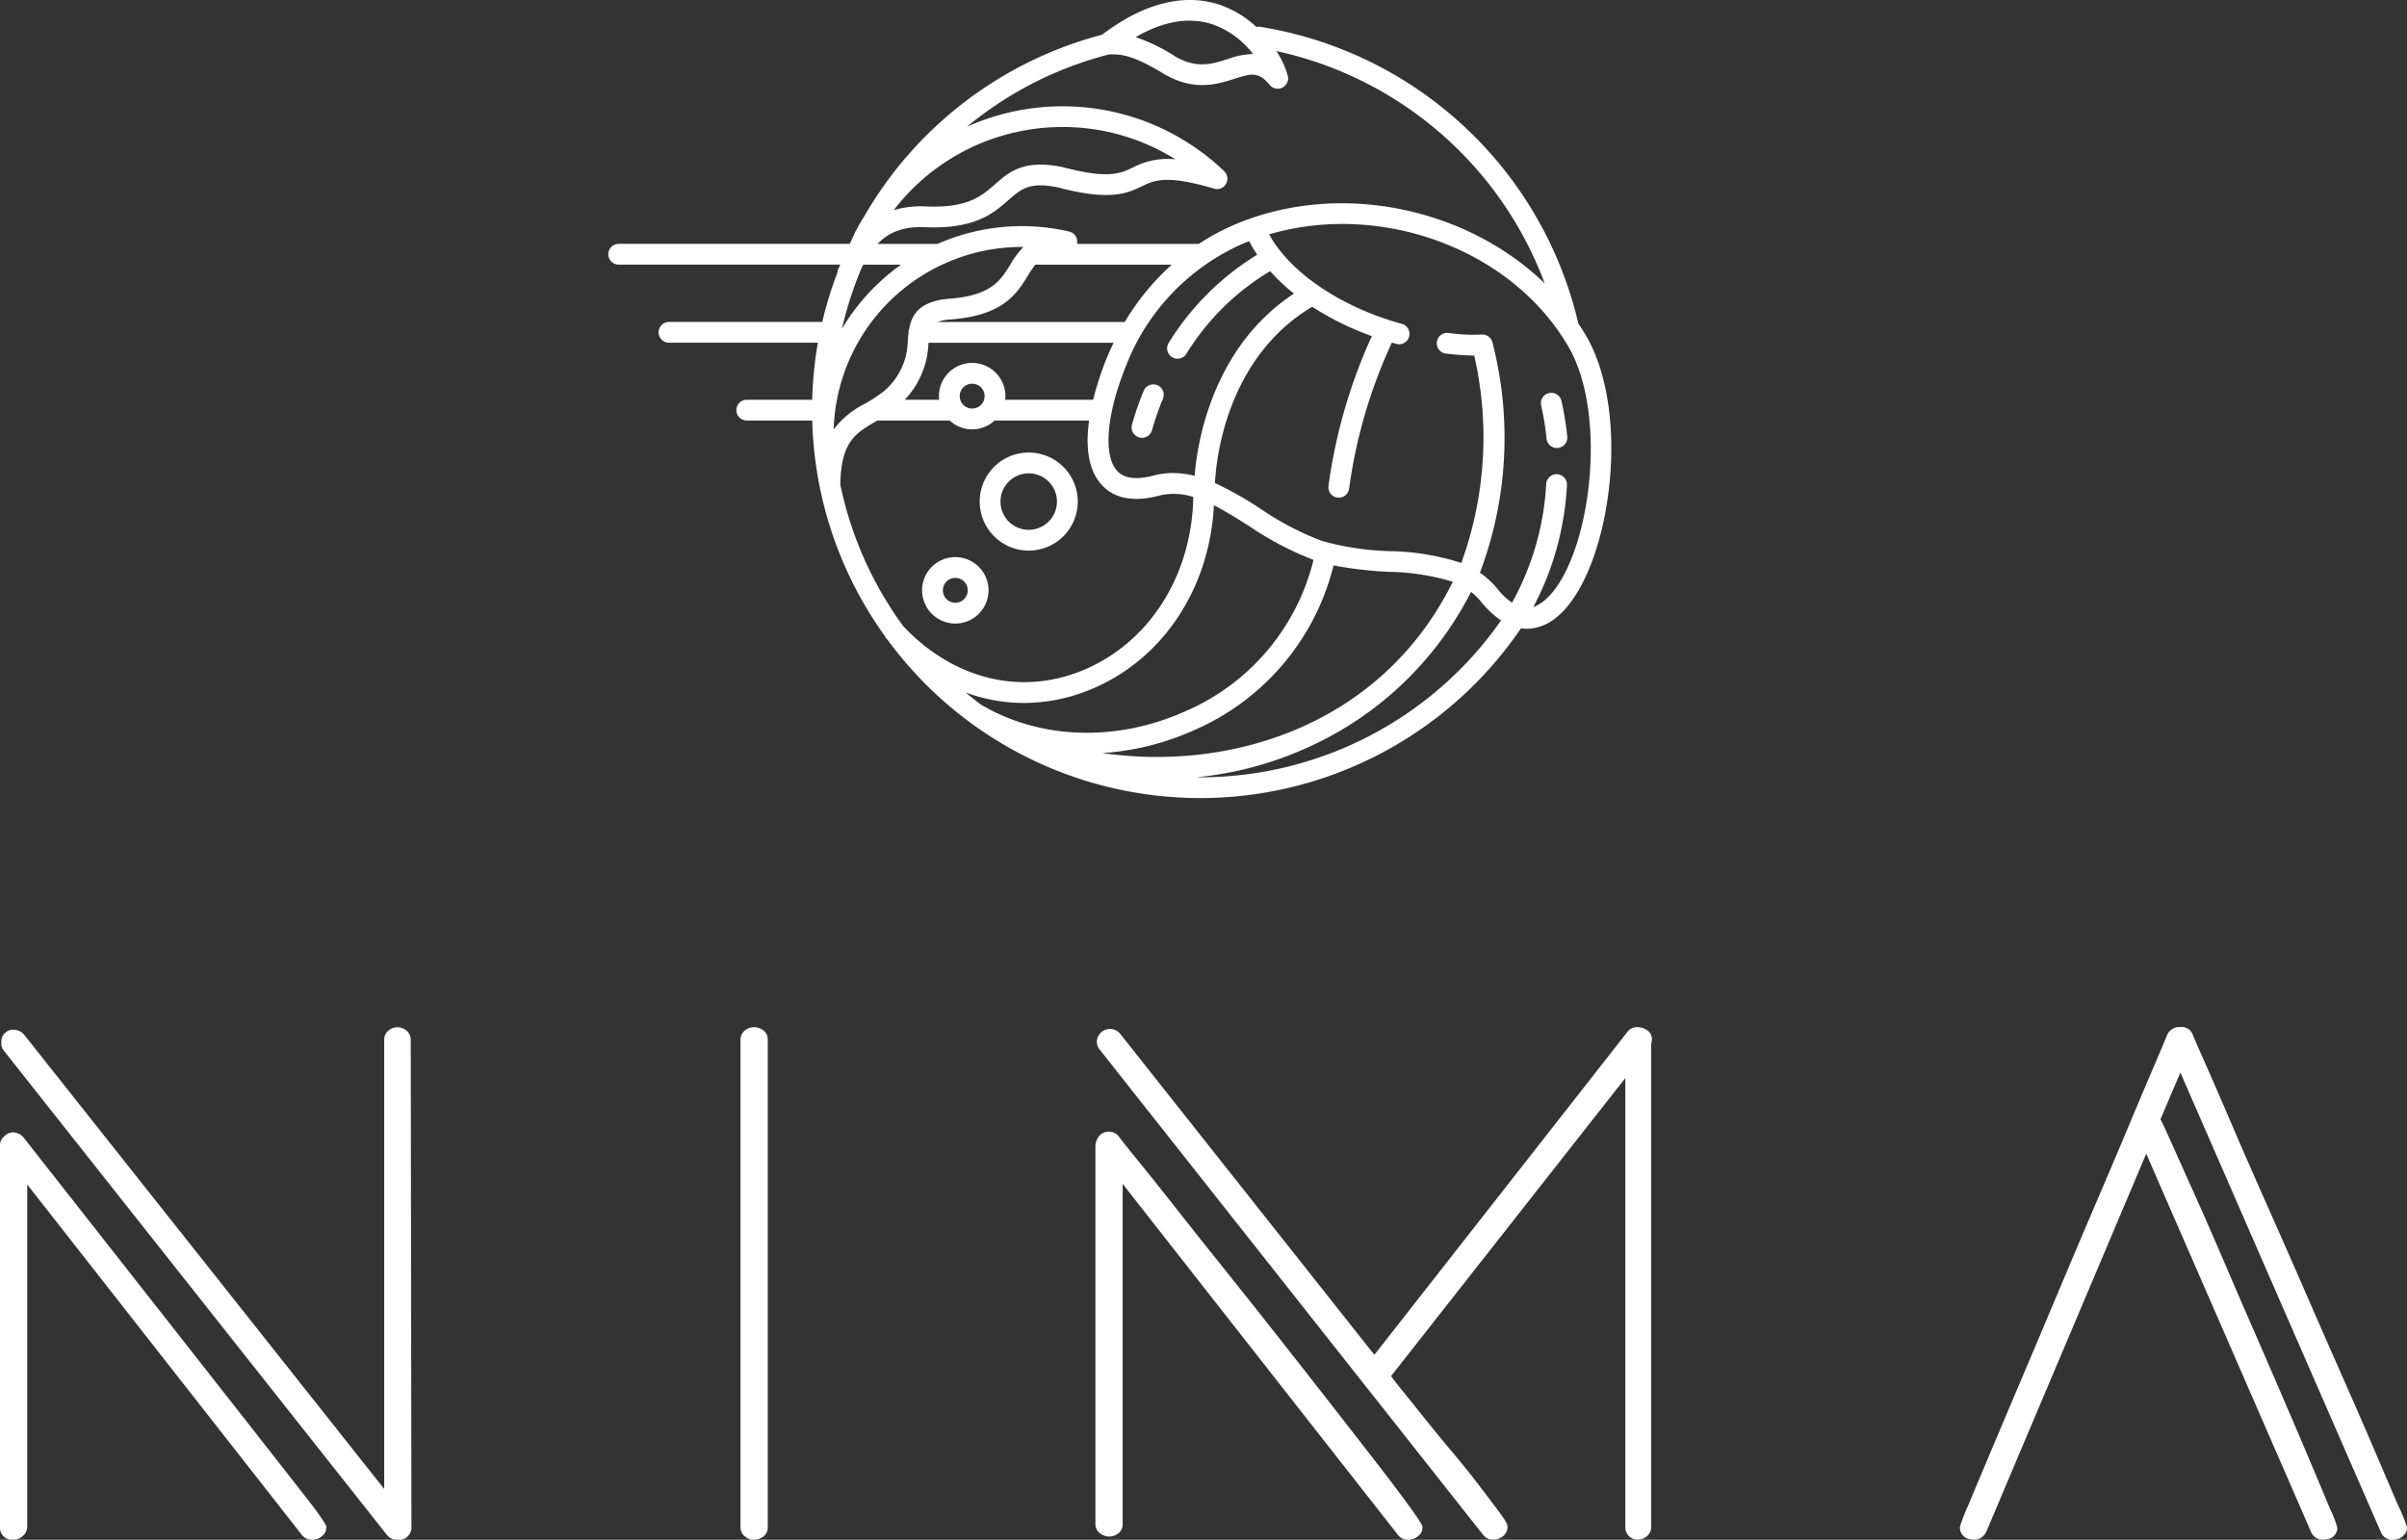
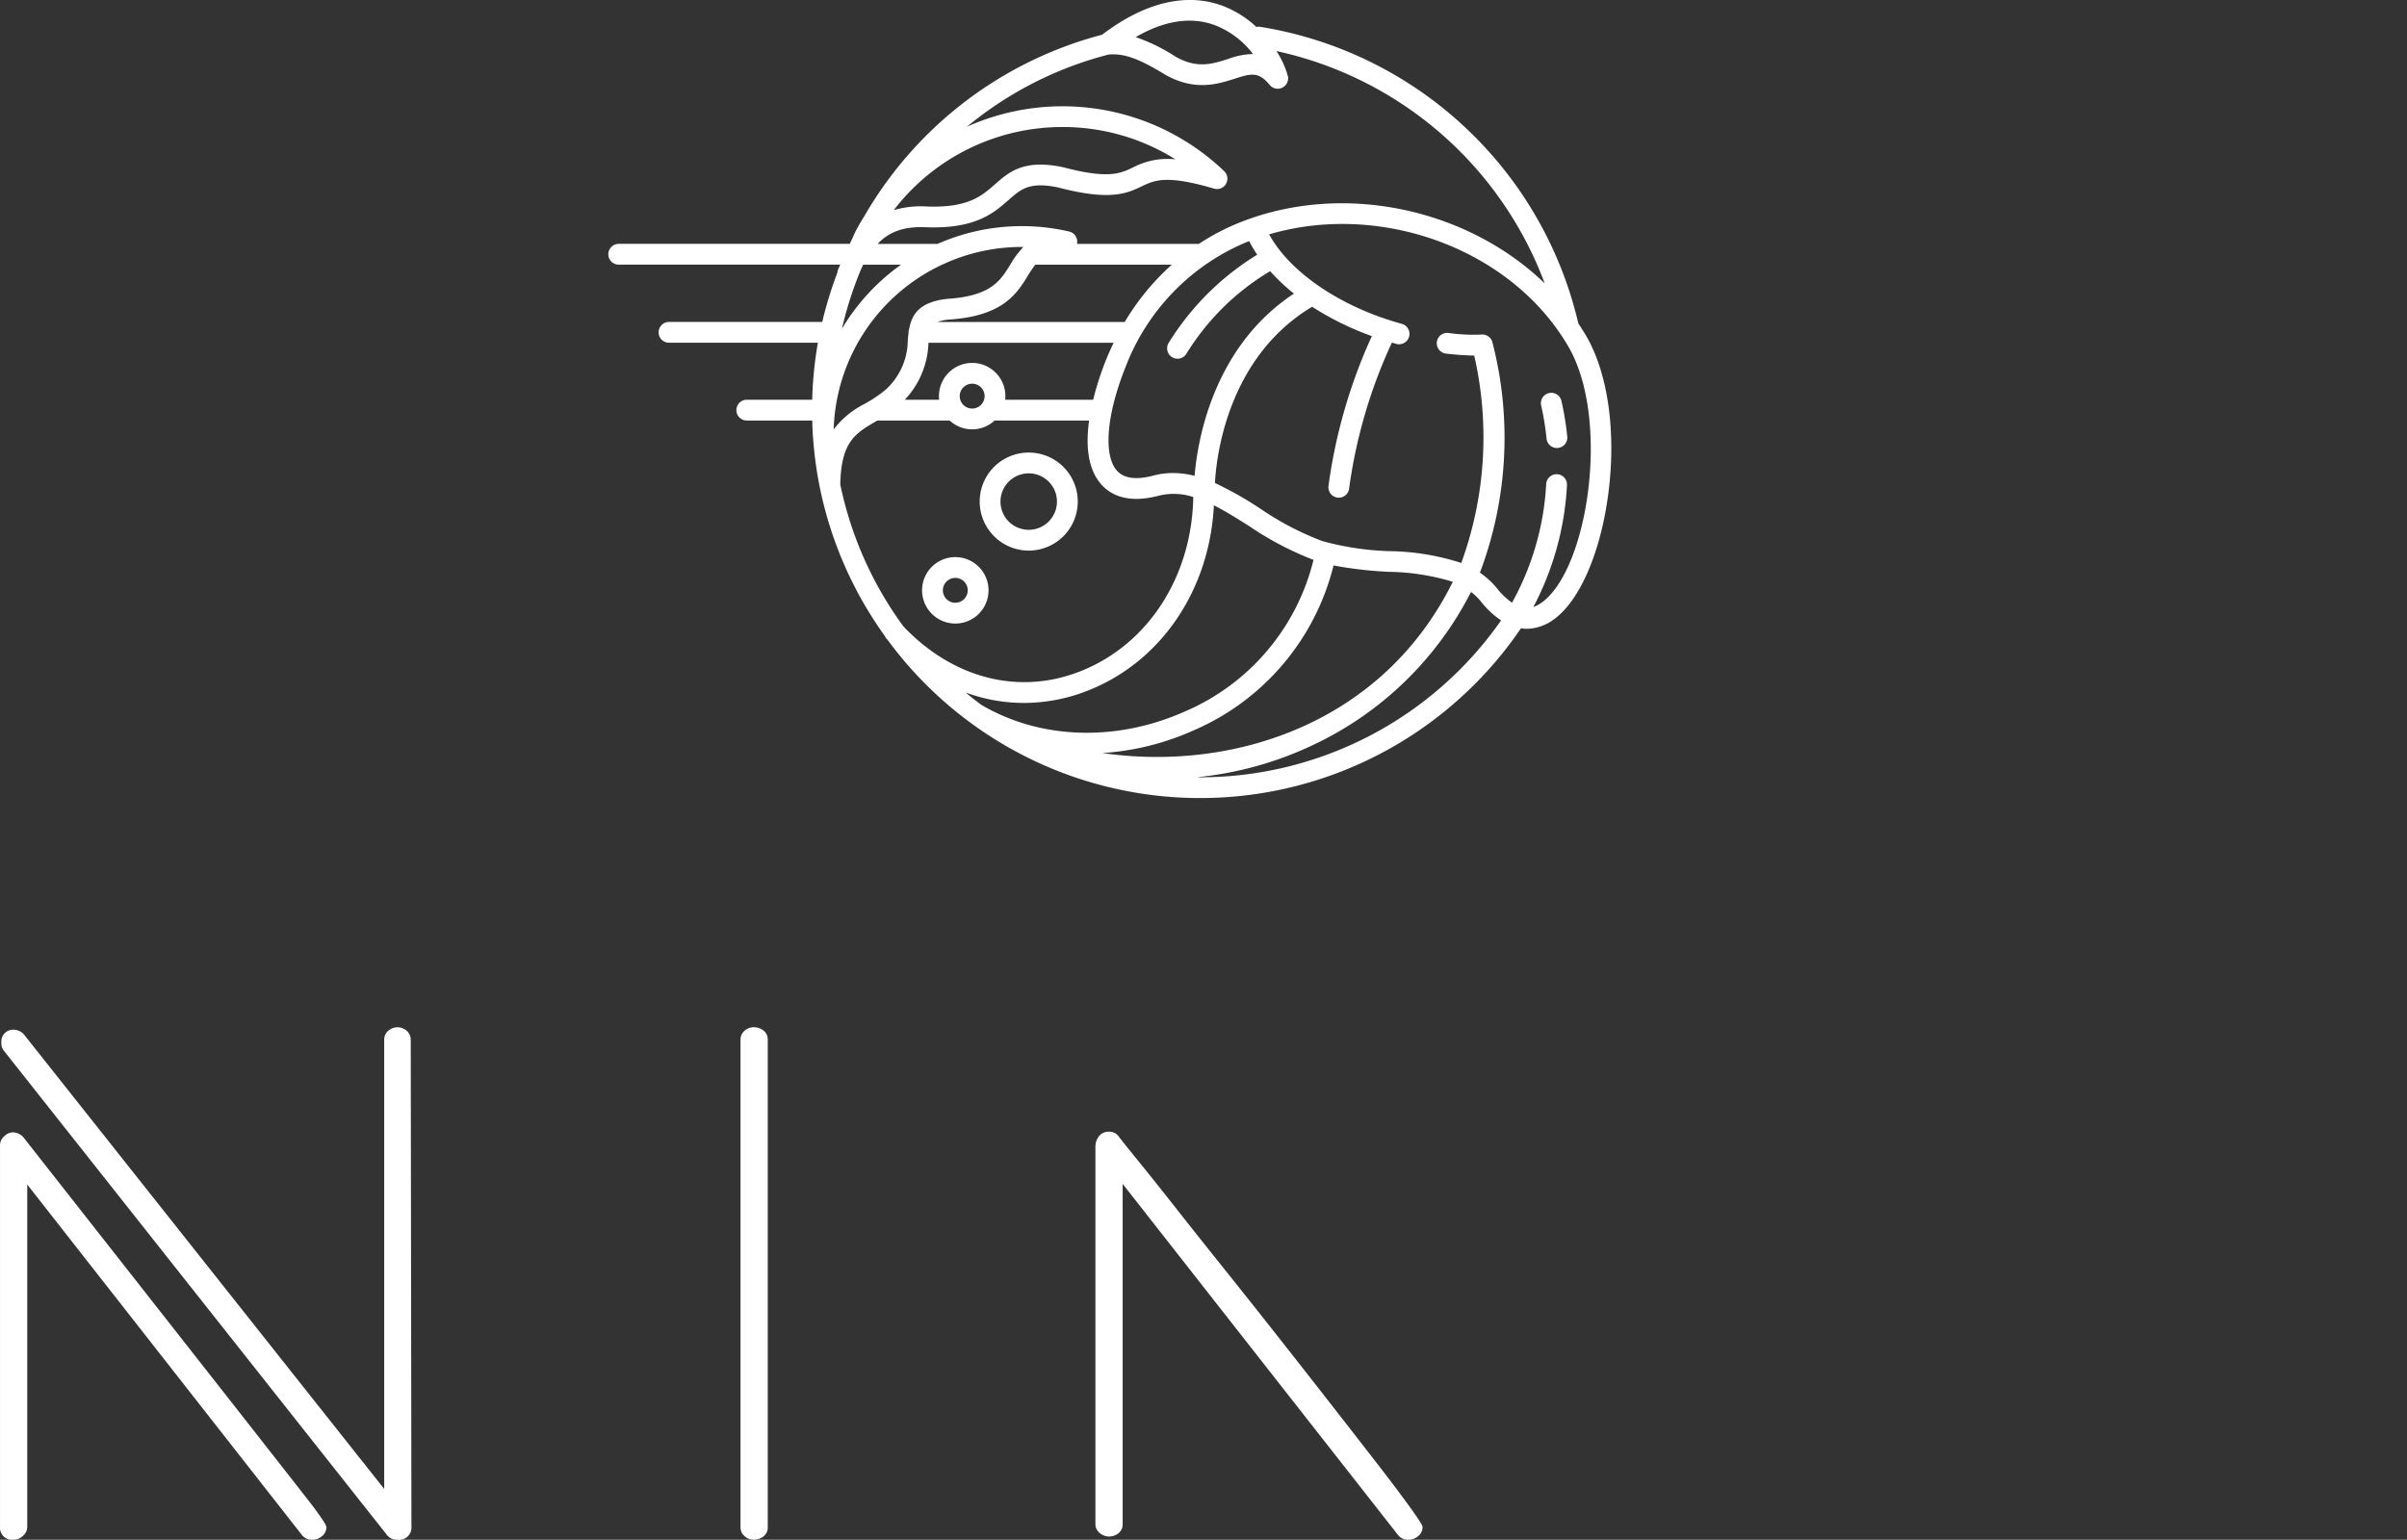
<svg xmlns="http://www.w3.org/2000/svg" width="306.023" height="195.823" viewBox="0 0 306.023 195.823">
  <rect x="0" y="0" width="306.023" height="195.823" fill="#333333" stroke="none" />
  <g id="nima-logo" transform="translate(-26.988 -82.089)">
    <path id="Path_31" data-name="Path 31" d="M228.662,124.824c-.316-.544-.655-1.073-1.005-1.594A49.614,49.614,0,0,0,187.205,85.5a1.318,1.318,0,0,0-.482.017,13.033,13.033,0,0,0-4.517-2.769c-3.183-1.121-8.375-1.359-15.1,3.757a49.385,49.385,0,0,0-30.214,23.05c-.4.636-.778,1.285-1.13,1.957-.012.022-.022.044-.033.066l-.526,1.156c-.061.123-.122.245-.181.368H105.652a1.322,1.322,0,0,0,0,2.644h28.163c-.094.209-.187.421-.279.64a1.273,1.273,0,0,0-.091.4,49.1,49.1,0,0,0-1.917,6.247H112.047a1.322,1.322,0,0,0,0,2.644h18.927a49.071,49.071,0,0,0-.724,7.249h-8.316a1.322,1.322,0,1,0,0,2.644h8.32c.016.6.038,1.2.075,1.792v.026a1.331,1.331,0,0,0,.012.178l.01.072a49.039,49.039,0,0,0,9.145,25.353,1.3,1.3,0,0,0,.238.37c.031.034.064.065.1.1A49.312,49.312,0,0,0,220.358,162a5.168,5.168,0,0,0,.743.056,5.869,5.869,0,0,0,3.311-1.1c3.345-2.309,6.044-8.44,7.044-16,1.035-7.825-.01-15.35-2.794-20.131m-5.278-6.691c-9.772-9.457-25.535-13-38.7-7.778a29.066,29.066,0,0,0-5.3,2.766,1.249,1.249,0,0,0-.163-.017H163.909a1.143,1.143,0,0,0,.029-.146,1.321,1.321,0,0,0-1.015-1.423,26.569,26.569,0,0,0-16.73,1.569h-7.629c1.562-1.628,3.49-2.241,6.168-2.115,6.277.237,8.607-1.816,10.481-3.463,1.609-1.413,2.674-2.348,6.3-1.6,6.666,1.753,8.783.743,10.651-.148,1.609-.767,3.128-1.491,9.177.3a1.321,1.321,0,0,0,1.289-2.221,29.717,29.717,0,0,0-32.7-5.655,46.32,46.32,0,0,1,18.007-9.178c1.739-.133,3.435.258,7.183,2.554,3.768,2.139,6.678,1.211,8.8.535,2.1-.668,3.053-.973,4.494.777a1.318,1.318,0,0,0,1.02.482,1.3,1.3,0,0,0,.588-.138,1.321,1.321,0,0,0,.7-1.491,11.347,11.347,0,0,0-1.453-3.161,47.052,47.052,0,0,1,34.115,29.557m-36.559-3.658A34.3,34.3,0,0,0,175.569,125.7a1.322,1.322,0,0,0,2.233,1.415,31.4,31.4,0,0,1,10.667-10.539,24.59,24.59,0,0,0,3.032,2.85c-10.381,6.846-12.286,18.933-12.634,23.18a11.248,11.248,0,0,0-2.74-.357,9.777,9.777,0,0,0-2.517.327c-2.188.577-3.743.362-4.624-.636-1.752-1.986-1.312-7.175,1.122-13.219a27.983,27.983,0,0,1,15.546-15.911l.15-.055a16.37,16.37,0,0,0,1.021,1.718m-19.7,63.389A33.562,33.562,0,0,0,178.689,175a30.909,30.909,0,0,0,17.845-21,50.33,50.33,0,0,0,7.029.813,29.287,29.287,0,0,1,8.133,1.267c-8.868,17.946-27.812,24.2-44.572,21.777m10.491-5.275c-8.725,3.883-18.394,3.559-25.88-.862q-1.011-.753-1.979-1.559a21.6,21.6,0,0,0,7.415,1.328,22.15,22.15,0,0,0,8.259-1.624c9.268-3.713,15.354-12.818,15.891-23.512,1.434.724,2.906,1.651,4.458,2.628a40.312,40.312,0,0,0,8.207,4.313,28.3,28.3,0,0,1-16.371,19.288M162.079,98.243a26.937,26.937,0,0,1,14.348,4.109,9.43,9.43,0,0,0-5.4,1.037c-1.6.766-3.117,1.488-8.874-.031-.022-.006-.045-.012-.068-.016-4.94-1.026-6.807.613-8.612,2.2-1.679,1.475-3.418,3-8.626,2.808a12.359,12.359,0,0,0-4.225.46,27,27,0,0,1,21.462-10.565m3.89,34.686H154.785a4.157,4.157,0,0,0,.027-.463,4.224,4.224,0,1,0-8.448,0,4.411,4.411,0,0,0,.026.463h-4.37a11.005,11.005,0,0,0,3.009-7.249h23.544c-.323.672-.634,1.354-.917,2.056a39.068,39.068,0,0,0-1.687,5.193m-16.962-.463a1.581,1.581,0,1,1,1.581,1.581,1.583,1.583,0,0,1-1.581-1.581m20.982-9.43H146.174a5.784,5.784,0,0,1,1.5-.308c6.829-.452,8.581-3.286,9.988-5.564a12.842,12.842,0,0,1,.96-1.416h17.348a31.112,31.112,0,0,0-5.985,7.288m-14.572-7.261c-1.256,2.033-2.443,3.954-7.965,4.319-3.618.38-4.535,2.031-4.865,3.808a1.329,1.329,0,0,0-.086.456c0,.017,0,.033.006.05-.042.317-.074.636-.1.948a8.536,8.536,0,0,1-2.96,6.416,18.449,18.449,0,0,1-2.506,1.668,11.409,11.409,0,0,0-3.957,3.251,23.937,23.937,0,0,1,13.911-21,1.293,1.293,0,0,0,.317-.141,23.821,23.821,0,0,1,9.693-2.056h.2a11.725,11.725,0,0,0-1.689,2.285m-21.375,8.1a46.548,46.548,0,0,1,2.407-7.507l.187-.411c.037-.074.075-.14.112-.211h4.8a26.761,26.761,0,0,0-7.5,8.129m4.235,11.841c.08-.046.164-.1.246-.145h9.213a4.2,4.2,0,0,0,5.7,0h12.016c-.421,3.023-.224,6.109,1.548,8.118,1.1,1.244,3.253,2.506,7.28,1.442a8.007,8.007,0,0,1,4.419.159c-.172,10.064-5.692,18.7-14.256,22.126-7.826,3.134-16.253,1.01-22.6-5.671a46.476,46.476,0,0,1-8.024-18.048c.1-5.421,1.924-6.5,4.451-7.981m43.051-50.475a11.1,11.1,0,0,1,4.973,3.711,9.871,9.871,0,0,0-3.182.634c-2.022.645-3.935,1.253-6.657-.292a23.039,23.039,0,0,0-5.079-2.492c3.612-2.091,6.948-2.616,9.945-1.561m-1.769,95.7c-.137,0-.272-.009-.409-.011a44.524,44.524,0,0,0,14.568-4,43.109,43.109,0,0,0,20.3-19.567,7.638,7.638,0,0,1,1.258,1.223,11.4,11.4,0,0,0,2.564,2.4,46.674,46.674,0,0,1-38.277,19.952M222.91,158.78a3.492,3.492,0,0,1-.968.5,37.315,37.315,0,0,0,4.27-15.532,1.322,1.322,0,1,0-2.644-.052,35.044,35.044,0,0,1-4.34,15.039,8.61,8.61,0,0,1-1.9-1.806,10.2,10.2,0,0,0-2.185-2.007,48.592,48.592,0,0,0,1.591-29.295,1.329,1.329,0,0,0-1.424-.988,22.528,22.528,0,0,1-4.181-.207,1.322,1.322,0,0,0-.3,2.627,34.944,34.944,0,0,0,3.591.248,46.7,46.7,0,0,1-1.645,26.378,30.941,30.941,0,0,0-9.033-1.5,35.853,35.853,0,0,1-8.642-1.288,37.056,37.056,0,0,1-7.913-4.143,45.632,45.632,0,0,0-5.733-3.236c.157-3.055,1.476-15.9,12.359-22.416a36.863,36.863,0,0,0,7.591,3.734,67.583,67.583,0,0,0-5.511,19.031,1.322,1.322,0,0,0,1.11,1.5,1.355,1.355,0,0,0,.2.016,1.324,1.324,0,0,0,1.305-1.125,64.8,64.8,0,0,1,5.443-18.6c.2.058.391.121.591.175a1.322,1.322,0,0,0,.7-2.549c-7.767-2.13-14.226-6.521-16.9-11.39,14.227-4.186,30.809,1.845,38.042,14.263,5.421,9.307,2.478,28.521-3.468,32.625" fill="#fff" />
-     <path id="Path_32" data-name="Path 32" d="M174.128,131.076a1.323,1.323,0,0,0-1.727.713,37.847,37.847,0,0,0-1.493,4.3,1.321,1.321,0,0,0,.916,1.629,1.335,1.335,0,0,0,.357.049,1.322,1.322,0,0,0,1.272-.966,35.338,35.338,0,0,1,1.389-4,1.322,1.322,0,0,0-.714-1.728" fill="#fff" />
    <path id="Path_33" data-name="Path 33" d="M225.515,133.112a1.322,1.322,0,1,0-2.578.583,34.906,34.906,0,0,1,.679,4.181,1.321,1.321,0,0,0,1.313,1.188,1.254,1.254,0,0,0,.136-.007,1.321,1.321,0,0,0,1.181-1.448,37.914,37.914,0,0,0-.731-4.5" fill="#fff" />
    <path id="Path_34" data-name="Path 34" d="M148.444,161.391a4.225,4.225,0,1,0-4.225-4.225,4.23,4.23,0,0,0,4.225,4.225m0-5.806a1.581,1.581,0,1,1-1.581,1.581,1.582,1.582,0,0,1,1.581-1.581" fill="#fff" />
    <path id="Path_35" data-name="Path 35" d="M157.778,152.113a6.234,6.234,0,1,0-6.233-6.234,6.24,6.24,0,0,0,6.233,6.234m0-9.824a3.59,3.59,0,1,1-3.59,3.59,3.595,3.595,0,0,1,3.59-3.59" fill="#fff" />
    <path id="Path_36" data-name="Path 36" d="M66.705,277.911a1.577,1.577,0,0,1-1.352-.63l-34.9-44.545v43.528a1.552,1.552,0,0,1-.54,1.146,1.73,1.73,0,0,1-1.19.5,1.54,1.54,0,0,1-1.733-1.647v-48.6a1.48,1.48,0,0,1,.538-1.065,1.594,1.594,0,0,1,1.1-.5,1.852,1.852,0,0,1,1.377.679c.082.109,2.262,2.886,5.513,7.025,9.938,12.652,30.619,38.982,31.388,40.029,1.465,2,1.577,2.3,1.577,2.51a1.421,1.421,0,0,1-.575,1.124,1.852,1.852,0,0,1-1.2.442" fill="#fff" />
    <path id="Path_37" data-name="Path 37" d="M77.522,277.911a1.58,1.58,0,0,1-1.354-.63l-48.717-61.6a1.439,1.439,0,0,1-.286-.987,1.5,1.5,0,0,1,1.638-1.647,1.773,1.773,0,0,1,1.29.68l45.742,57.722V214.29a1.457,1.457,0,0,1,.516-1.112,1.771,1.771,0,0,1,2.343,0,1.466,1.466,0,0,1,.515,1.112l.088,61.975a1.56,1.56,0,0,1-1.775,1.646" fill="#fff" />
    <path id="Path_38" data-name="Path 38" d="M122.822,277.911a1.7,1.7,0,0,1-1.171-.456,1.452,1.452,0,0,1-.516-1.11V214.29a1.457,1.457,0,0,1,.516-1.112,1.756,1.756,0,0,1,1.185-.45,2.036,2.036,0,0,1,1.172.384,1.41,1.41,0,0,1,.591,1.178v62.055a1.4,1.4,0,0,1-.591,1.176,1.983,1.983,0,0,1-1.186.39" fill="#fff" />
-     <path id="Path_39" data-name="Path 39" d="M235.23,277.911a1.579,1.579,0,0,1-1.6-1.566V219.194L203.844,257.1l.254.345c.241.328.614.8,1.181,1.5q1.239,1.531,2.882,3.587c1.1,1.374,2.271,2.809,3.5,4.266s2.35,2.864,3.376,4.2q1.509,1.977,2.53,3.347c.959,1.291,1.09,1.68,1.09,1.907a1.49,1.49,0,0,1-.573,1.2,1.847,1.847,0,0,1-1.2.444,1.57,1.57,0,0,1-1.353-.63l-48.752-61.722a1.607,1.607,0,0,1-.341-1.028,1.677,1.677,0,0,1,3.033-.87l32.252,40.748,32.166-41.066a1.539,1.539,0,0,1,1.278-.608,2.185,2.185,0,0,1,1.194.369,1.316,1.316,0,0,1,.648,1.1,1.716,1.716,0,0,1-.058.515l-.03.084v61.537a1.458,1.458,0,0,1-.513,1.108,1.726,1.726,0,0,1-1.174.458" fill="#fff" />
    <path id="Path_40" data-name="Path 40" d="M206.064,277.911a1.58,1.58,0,0,1-1.354-.63l-34.989-44.627v43.287a1.408,1.408,0,0,1-.573,1.174,1.894,1.894,0,0,1-1.143.387,1.823,1.823,0,0,1-1.191-.441,1.419,1.419,0,0,1-.557-1.12V227.909a2.127,2.127,0,0,1,.408-1.254,1.51,1.51,0,0,1,1.319-.634,1.485,1.485,0,0,1,1.31.7c.448.587,1.311,1.661,2.608,3.259q2,2.46,4.789,6.008T182.9,243.8q3.413,4.269,6.872,8.665t6.692,8.544q3.24,4.15,5.765,7.416c1.645,2.124,3,3.93,4.041,5.369,1.463,2.034,1.576,2.339,1.576,2.546a1.424,1.424,0,0,1-.574,1.124,1.873,1.873,0,0,1-1.2.442" fill="#fff" />
-     <path id="Path_41" data-name="Path 41" d="M331.324,277.911a1.558,1.558,0,0,1-1.67-1.05L304.2,218.5l-2.53,5.928.115.231c.285.579.727,1.538,1.323,2.865q1.147,2.58,2.835,6.326c1.119,2.5,2.344,5.29,3.637,8.3q1.949,4.557,3.987,9.228t3.945,9.108q1.908,4.436,3.37,7.9t2.349,5.6a14.379,14.379,0,0,1,.915,2.354,1.421,1.421,0,0,1-1.15,1.473l-.16.019a1.5,1.5,0,0,1-.465.074,1.607,1.607,0,0,1-1.568-1.02l-20.944-48.073-20.332,48.069a1.682,1.682,0,0,1-1.66,1.024.893.893,0,0,1-.324-.047l-.267-.057a1.461,1.461,0,0,1-1.1-1.543,20.684,20.684,0,0,1,1.09-2.8q1.065-2.582,2.8-6.693t3.987-9.43q2.259-5.318,4.612-10.918t4.7-11.085q2.348-5.478,4.255-10.028t3.236-7.661q1.326-3.093,1.682-3.981a1.682,1.682,0,0,1,1.661-.95,1.5,1.5,0,0,1,1.577.959c.234.586.814,1.923,1.719,3.968q1.378,3.105,3.327,7.66c1.272,2.972,2.747,6.347,4.387,10.03q2.438,5.481,4.877,11.084t4.787,10.917q2.348,5.322,4.124,9.475t2.879,6.729a18.938,18.938,0,0,1,1.137,2.8,1.46,1.46,0,0,1-.514,1.11,1.729,1.729,0,0,1-1.173.456" fill="#fff" />
  </g>
</svg>